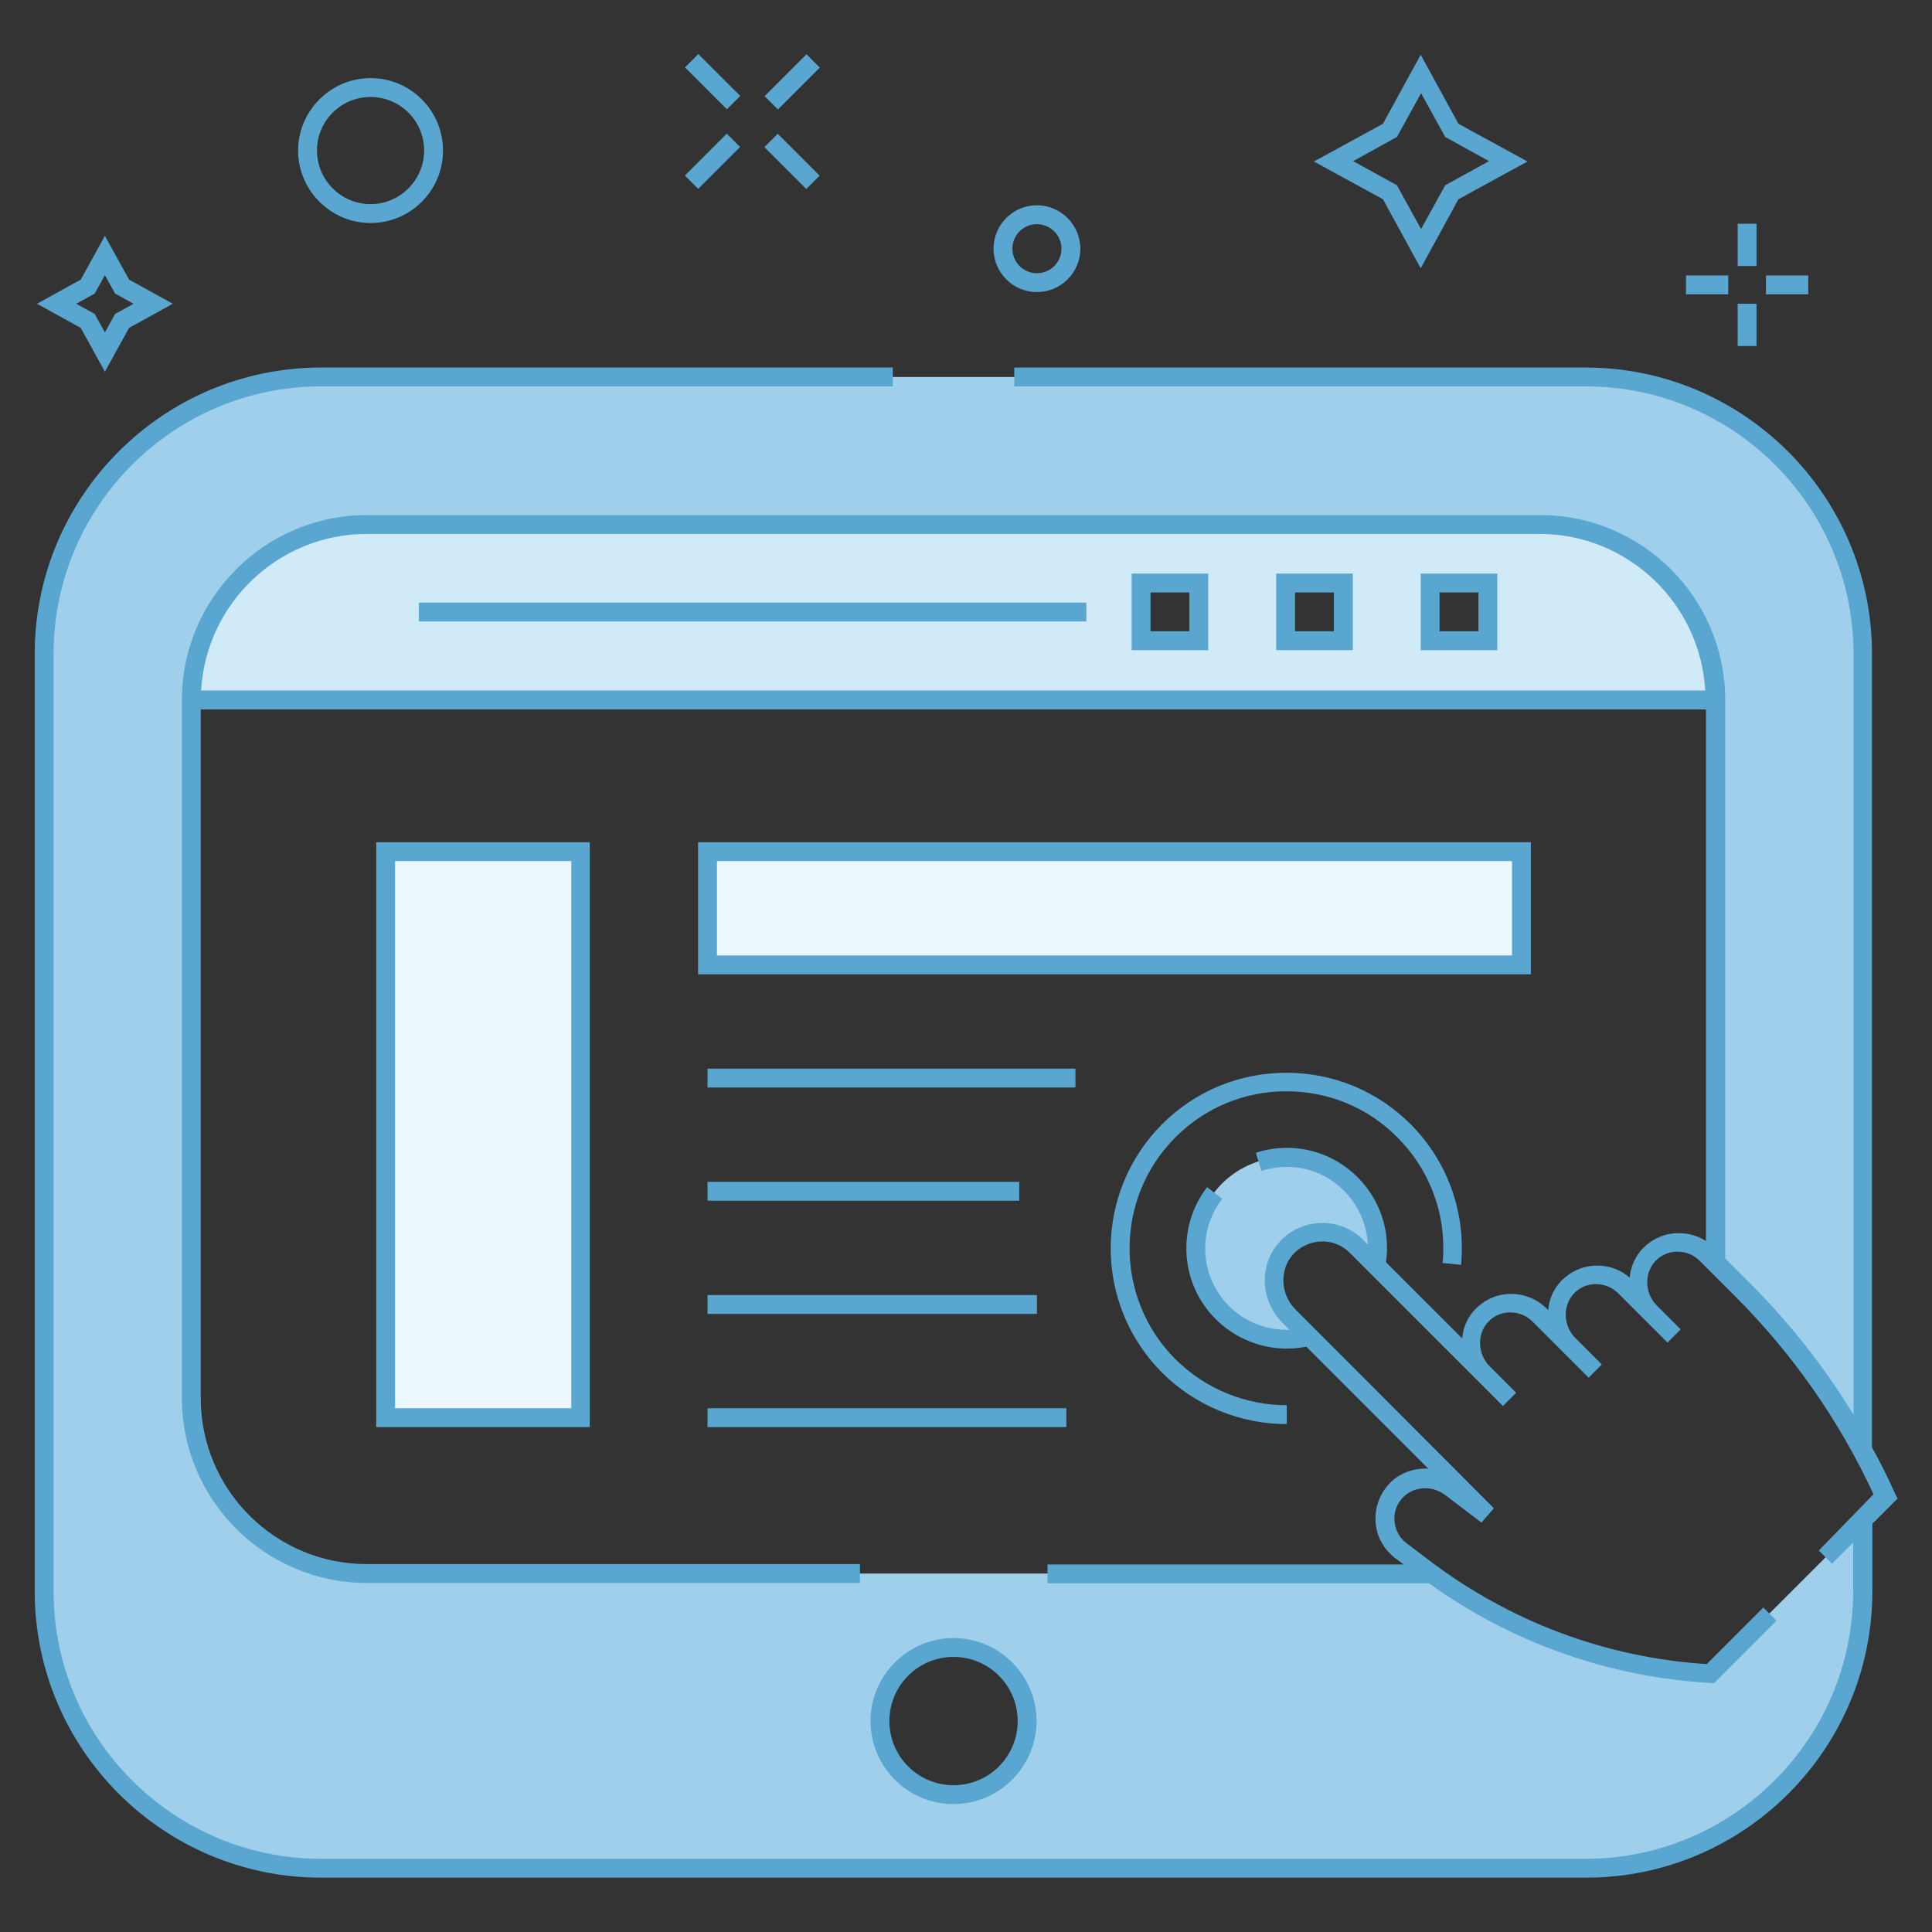
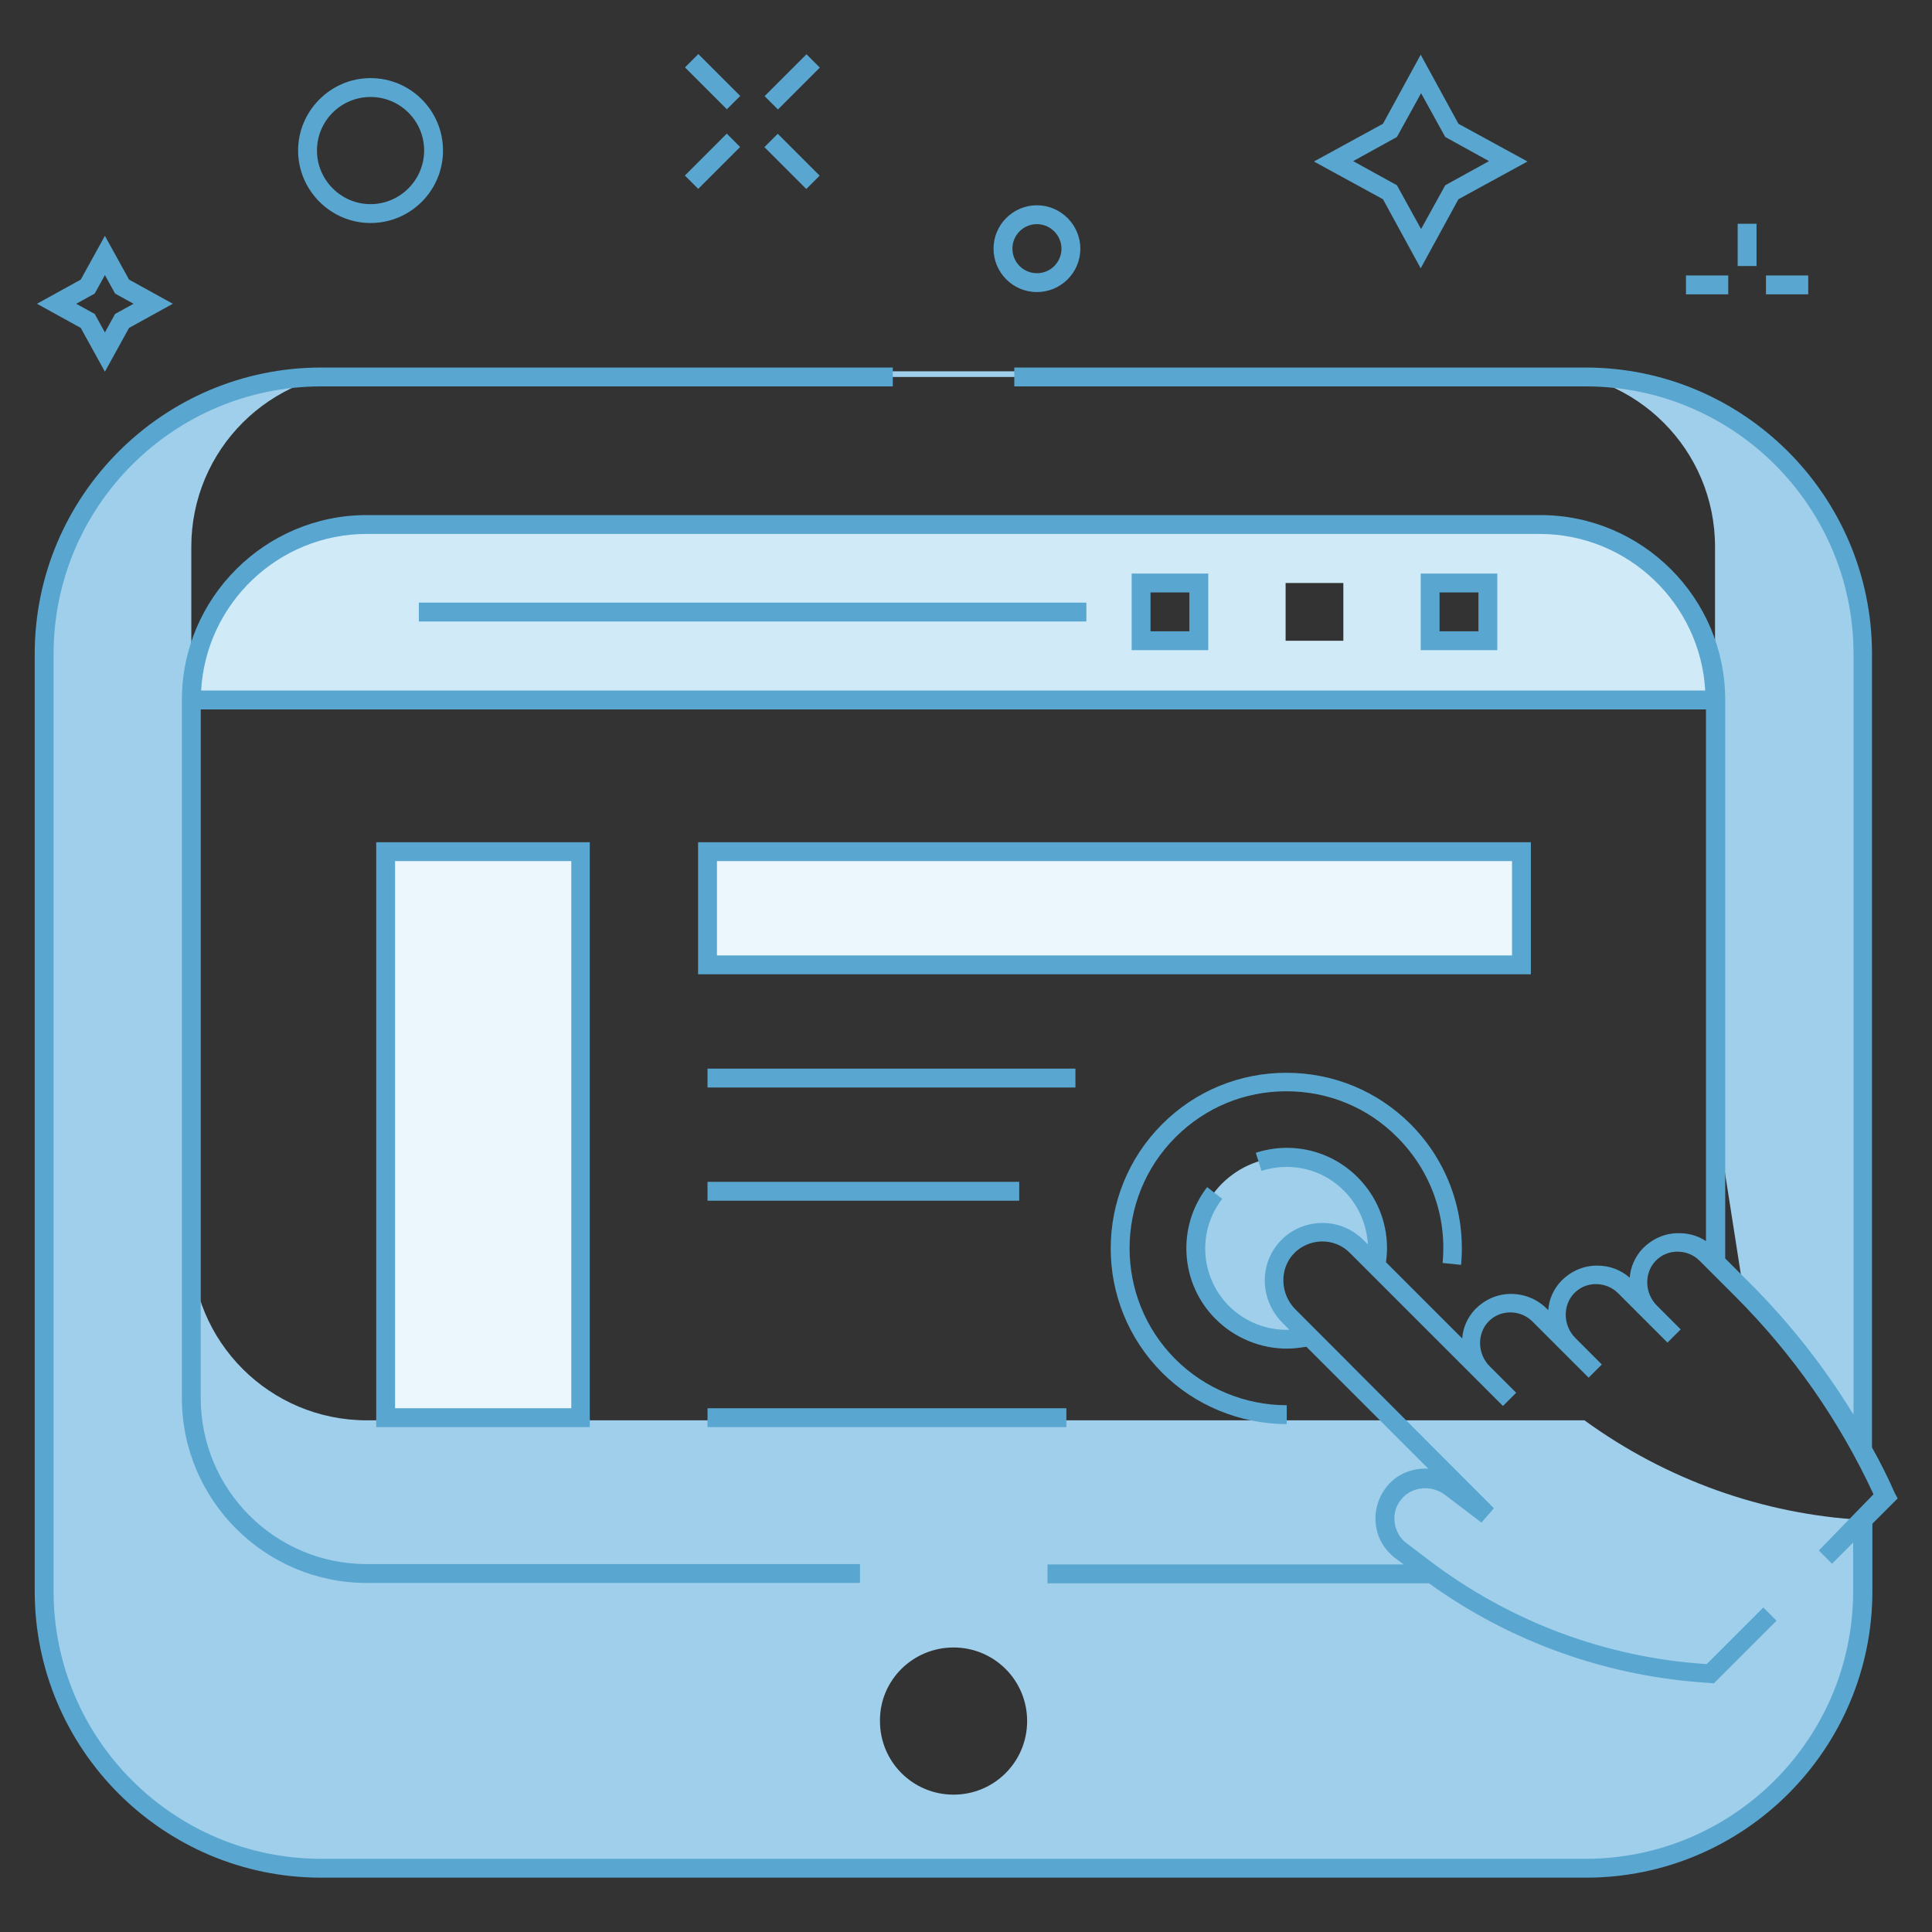
<svg xmlns="http://www.w3.org/2000/svg" version="1.1" id="Layer_1" x="0px" y="0px" viewBox="0 0 512 512" style="enable-background:new 0 0 512 512;" xml:space="preserve">
  <rect x="0" y="0" width="512" height="512" fill="#333333" stroke="none" />
  <style type="text/css"> .st0{fill:#D0EAF8;} .st1{fill:#A0CFEB;} .st2{fill:#ECF7FD;} .st3{fill:#59A7D0;} </style>
  <g>
    <g>
      <path class="st0" d="M408.1,139H97.3c-25.7,0-46.5,20.8-46.5,46.5h403.9C454.6,159.8,433.8,139,408.1,139z M317.6,169.8h-15.3 v-15.3h15.3V169.8z M356,169.8h-15.3v-15.3H356V169.8z M394.3,169.8H379v-15.3h15.3V169.8z" />
-       <path class="st1" d="M462,341.9c12.6,12.6,23.2,26.8,31.7,42.4V173.3c0-40.5-32.9-73.4-73.4-73.4H85.1 c-40.6,0-73.4,32.9-73.4,73.4v248.4c0,40.5,32.9,73.4,73.4,73.4h335.2c40.5,0,73.4-32.9,73.4-73.4v-18.9l-40.6,40.6 c-26.6-1.5-52.2-10.7-73.8-26.4H97.2c-25.7,0-46.5-20.8-46.5-46.5v-185c0-25.7,20.8-46.5,46.5-46.5h310.8 c25.7,0,46.5,20.8,46.5,46.5v149L462,341.9z M252.7,436.6c10.8,0,19.5,8.7,19.5,19.5c0,10.8-8.7,19.5-19.5,19.5 c-10.8,0-19.5-8.7-19.5-19.5C233.1,445.3,241.9,436.6,252.7,436.6z" />
+       <path class="st1" d="M462,341.9c12.6,12.6,23.2,26.8,31.7,42.4V173.3c0-40.5-32.9-73.4-73.4-73.4H85.1 c-40.6,0-73.4,32.9-73.4,73.4v248.4c0,40.5,32.9,73.4,73.4,73.4h335.2c40.5,0,73.4-32.9,73.4-73.4v-18.9c-26.6-1.5-52.2-10.7-73.8-26.4H97.2c-25.7,0-46.5-20.8-46.5-46.5v-185c0-25.7,20.8-46.5,46.5-46.5h310.8 c25.7,0,46.5,20.8,46.5,46.5v149L462,341.9z M252.7,436.6c10.8,0,19.5,8.7,19.5,19.5c0,10.8-8.7,19.5-19.5,19.5 c-10.8,0-19.5-8.7-19.5-19.5C233.1,445.3,241.9,436.6,252.7,436.6z" />
      <path class="st1" d="M364.5,335.3L364.5,335.3l-5.1-5c-5.2-5.2-13.6-5-18.6,0.5c-4.7,5.1-4.2,13.1,0.7,18l5.3,5.3 c-8,2-16.8-0.1-23-6.3c-9.4-9.4-9.4-24.6,0-34.1c9.4-9.4,24.6-9.4,34.1,0C363.7,319.6,365.9,327.8,364.5,335.3z" />
      <rect x="102.2" y="225.7" class="st2" width="51.7" height="150" />
      <rect x="187.5" y="225.7" class="st2" width="215.7" height="30" />
      <g>
-         <path class="st3" d="M252.7,478.1c12.1,0,22-9.9,22-22s-9.9-22-22-22s-22,9.9-22,22S240.5,478.1,252.7,478.1z M252.7,439.1 c9.4,0,17,7.6,17,17s-7.6,17-17,17s-17-7.6-17-17S243.3,439.1,252.7,439.1z" />
        <path class="st3" d="M156.3,378.2v-155H99.7v155H156.3z M104.7,228.2h46.7v145h-46.7V228.2z" />
        <path class="st3" d="M405.7,223.2H185v35h220.7V223.2z M400.7,253.2H190v-25h210.7V253.2z" />
        <rect x="187.5" y="283.2" class="st3" width="97.5" height="5" />
        <rect x="187.5" y="313.2" class="st3" width="82.6" height="5" />
-         <rect x="187.5" y="343.2" class="st3" width="87.3" height="5" />
        <rect x="187.5" y="373.2" class="st3" width="95.1" height="5" />
        <path class="st3" d="M387.2,335.2c1.3-13.9-3.6-27.5-13.4-37.3c-8.8-8.8-20.5-13.6-32.9-13.6s-24.1,4.8-32.9,13.6 c-18.2,18.2-18.2,47.7,0,65.9c8.7,8.7,20.7,13.6,33,13.6v-5c-11,0-21.7-4.4-29.5-12.2c-16.2-16.2-16.2-42.6,0-58.8 c7.9-7.9,18.3-12.2,29.4-12.2c11.1,0,21.6,4.3,29.4,12.2c8.8,8.8,13.2,20.9,12,33.3L387.2,335.2z" />
        <path class="st3" d="M376.5,172.3h20.3V152h-20.3V172.3z M381.5,157h10.3v10.3h-10.3V157z" />
-         <path class="st3" d="M338.2,172.3h20.3V152h-20.3V172.3z M343.2,157h10.3v10.3h-10.3V157z" />
        <path class="st3" d="M299.9,172.3h20.3V152h-20.3V172.3z M304.9,157h10.3v10.3h-10.3V157z" />
        <rect x="111" y="159.7" class="st3" width="176.9" height="5" />
        <path class="st3" d="M502.1,395.6c-1.8-4.1-3.8-8.1-6-12V173.3c0-41.9-34.1-75.9-75.9-75.9H268.8v5h151.5 c39.1,0,70.9,31.8,70.9,70.9v201.6c-7.7-12.6-16.9-24.3-27.4-34.8l-6.6-6.6v-148c0-27-22-49-49-49H97.2c-27,0-49,22-49,49v185 c0,27,22,49,49,49h130.7v-5H97.2c-24.3,0-44-19.7-44-44V188h398.9v140.9c-2.1-1.4-4.6-2.1-7.2-2.1c0,0-0.1,0-0.1,0 c-3.6,0-6.9,1.5-9.4,4c-2.1,2.2-3.3,5-3.5,7.8c-2.4-2.1-5.4-3.2-8.6-3.2c0,0-0.1,0-0.1,0c-3.6,0-6.9,1.5-9.4,4 c-2.1,2.2-3.3,4.9-3.5,7.8l-0.4-0.4c-2.5-2.5-5.9-3.9-9.5-3.9c-3.6,0-6.9,1.5-9.4,4c-2.1,2.2-3.3,4.9-3.5,7.8l-20.2-20.2 c1.2-8.3-1.6-16.6-7.5-22.5c-7.1-7.1-17.4-9.6-27-6.5l1.5,4.8c7.8-2.5,16.2-0.5,21.9,5.3c3.8,3.8,6,8.9,6.3,14.2l-1.2-1.2 c-3-3-7-4.6-11.2-4.5c-4.2,0.1-8.2,1.9-11,5c-5.5,6.1-5.2,15.5,0.8,21.5l1.8,1.8c-5.9,0.2-11.7-2-16-6.3 c-7.7-7.7-8.4-19.9-1.8-28.4l-4-3.1c-8.1,10.5-7.2,25.6,2.3,35c5,5,11.9,7.8,18.8,7.8c1.7,0,3.4-0.2,5.2-0.5l32.3,32.3 c-4.2-0.2-8.4,1.4-11.1,4.9c-2.2,2.8-3.2,6.3-2.8,9.9c0.4,3.6,2.3,6.7,5.1,8.9l2.3,1.7h-94.4v5h101.1 c21.8,15.7,47.5,24.8,74.4,26.4l1.1,0.1l16.6-16.6l-3.5-3.5l-15,15c-26.8-1.7-52.3-11.3-73.7-27.6l-5.8-4.4 c-1.8-1.3-2.9-3.3-3.2-5.5c-0.3-2.2,0.3-4.4,1.7-6.1c2.8-3.5,8-4,11.7-1.2l9.6,7.3l3.3-3.8L343.3,347c-4-4-4.3-10.5-0.6-14.6 c1.9-2.1,4.6-3.3,7.4-3.4c2.9-0.1,5.6,1,7.6,3l33.6,33.6l3.6,3.6l3.4,3.4l3.5-3.5l-3.4-3.4l-3.6-3.6c-3.3-3.3-3.4-8.6-0.4-11.8 c1.5-1.6,3.6-2.5,5.8-2.5c2.2,0,4.3,0.8,5.9,2.4l13.1,13.1h0l1.8,1.8l3.5-3.5l-7-7c-3.3-3.3-3.4-8.6-0.4-11.8 c1.5-1.6,3.6-2.5,5.8-2.5c2.2,0,4.3,0.8,5.9,2.4l6.8,6.8l0.5,0.5l5.8,5.8l3.5-3.5l-5.8-5.8l-0.5-0.5c-3.3-3.3-3.4-8.6-0.4-11.8 c1.5-1.6,3.6-2.5,5.8-2.5c2.2,0,4.3,0.8,5.9,2.4l9.4,9.4c15.3,15.3,27.6,32.9,36.7,52.5L482,410.9l3.5,3.5l5.6-5.6v12.9 c0,39.1-31.8,70.9-70.9,70.9H85.1c-39.1,0-70.9-31.8-70.9-70.9V173.3c0-39.1,31.8-70.9,70.9-70.9h151.5v-5H85.1 c-41.9,0-75.9,34.1-75.9,75.9v248.4c0,41.9,34.1,75.9,75.9,75.9h335.2c41.9,0,75.9-34.1,75.9-75.9v-17.9l6.7-6.7L502.1,395.6z M53.3,183c1.3-23.1,20.5-41.5,43.9-41.5h310.8c23.4,0,42.6,18.4,43.9,41.5H53.3z" />
      </g>
    </g>
    <g>
      <g>
        <rect x="186.4" y="13.8" transform="matrix(0.707 -0.707 0.707 0.707 39.99 139.888)" class="st3" width="5" height="15.7" />
      </g>
      <g>
        <rect x="207.4" y="34.9" transform="matrix(0.707 -0.707 0.707 0.707 31.271 160.945)" class="st3" width="5" height="15.7" />
      </g>
      <g>
        <rect x="181" y="40.2" transform="matrix(0.707 -0.707 0.707 0.707 25.112 146.069)" class="st3" width="15.7" height="5" />
      </g>
      <g>
        <rect x="202.1" y="19.2" transform="matrix(0.707 -0.707 0.707 0.707 46.168 154.79)" class="st3" width="15.7" height="5" />
      </g>
    </g>
    <g>
      <path class="st3" d="M27.8,98.5l-6.4-11.6L9.8,80.5l11.6-6.4l6.4-11.6l6.4,11.6l11.6,6.4l-11.6,6.4L27.8,98.5z M20.2,80.5l4.9,2.7 l2.7,4.9l2.7-4.9l4.9-2.7l-4.9-2.7l-2.7-4.9l-2.7,4.9L20.2,80.5z" />
    </g>
    <g>
      <path class="st3" d="M98.2,59.1C87.6,59.1,79,50.4,79,39.9s8.6-19.2,19.2-19.2c10.6,0,19.2,8.6,19.2,19.2S108.8,59.1,98.2,59.1z M98.2,25.7C90.4,25.7,84,32,84,39.9c0,7.8,6.4,14.2,14.2,14.2c7.8,0,14.2-6.4,14.2-14.2C112.4,32,106,25.7,98.2,25.7z" />
    </g>
    <g>
      <g>
        <rect x="460.5" y="59.3" class="st3" width="5" height="11.2" />
      </g>
      <g>
-         <rect x="460.5" y="80.5" class="st3" width="5" height="11.2" />
-       </g>
+         </g>
      <g>
        <rect x="446.8" y="73" class="st3" width="11.2" height="5" />
      </g>
      <g>
        <rect x="468" y="73" class="st3" width="11.2" height="5" />
      </g>
    </g>
    <g>
      <path class="st3" d="M376.5,71.1l-10-18.3l-18.3-10l18.3-10l10-18.3l10,18.3l18.3,10l-18.3,10L376.5,71.1z M358.6,42.7l11.6,6.4 l6.4,11.6l6.4-11.6l11.6-6.4l-11.6-6.4l-6.4-11.6l-6.4,11.6L358.6,42.7z" />
    </g>
    <g>
      <path class="st3" d="M274.8,77.4c-6.4,0-11.5-5.2-11.5-11.5c0-6.4,5.2-11.5,11.5-11.5s11.5,5.2,11.5,11.5 C286.3,72.3,281.1,77.4,274.8,77.4z M274.8,59.4c-3.6,0-6.5,2.9-6.5,6.5c0,3.6,2.9,6.5,6.5,6.5s6.5-2.9,6.5-6.5 C281.3,62.3,278.3,59.4,274.8,59.4z" />
    </g>
  </g>
</svg>